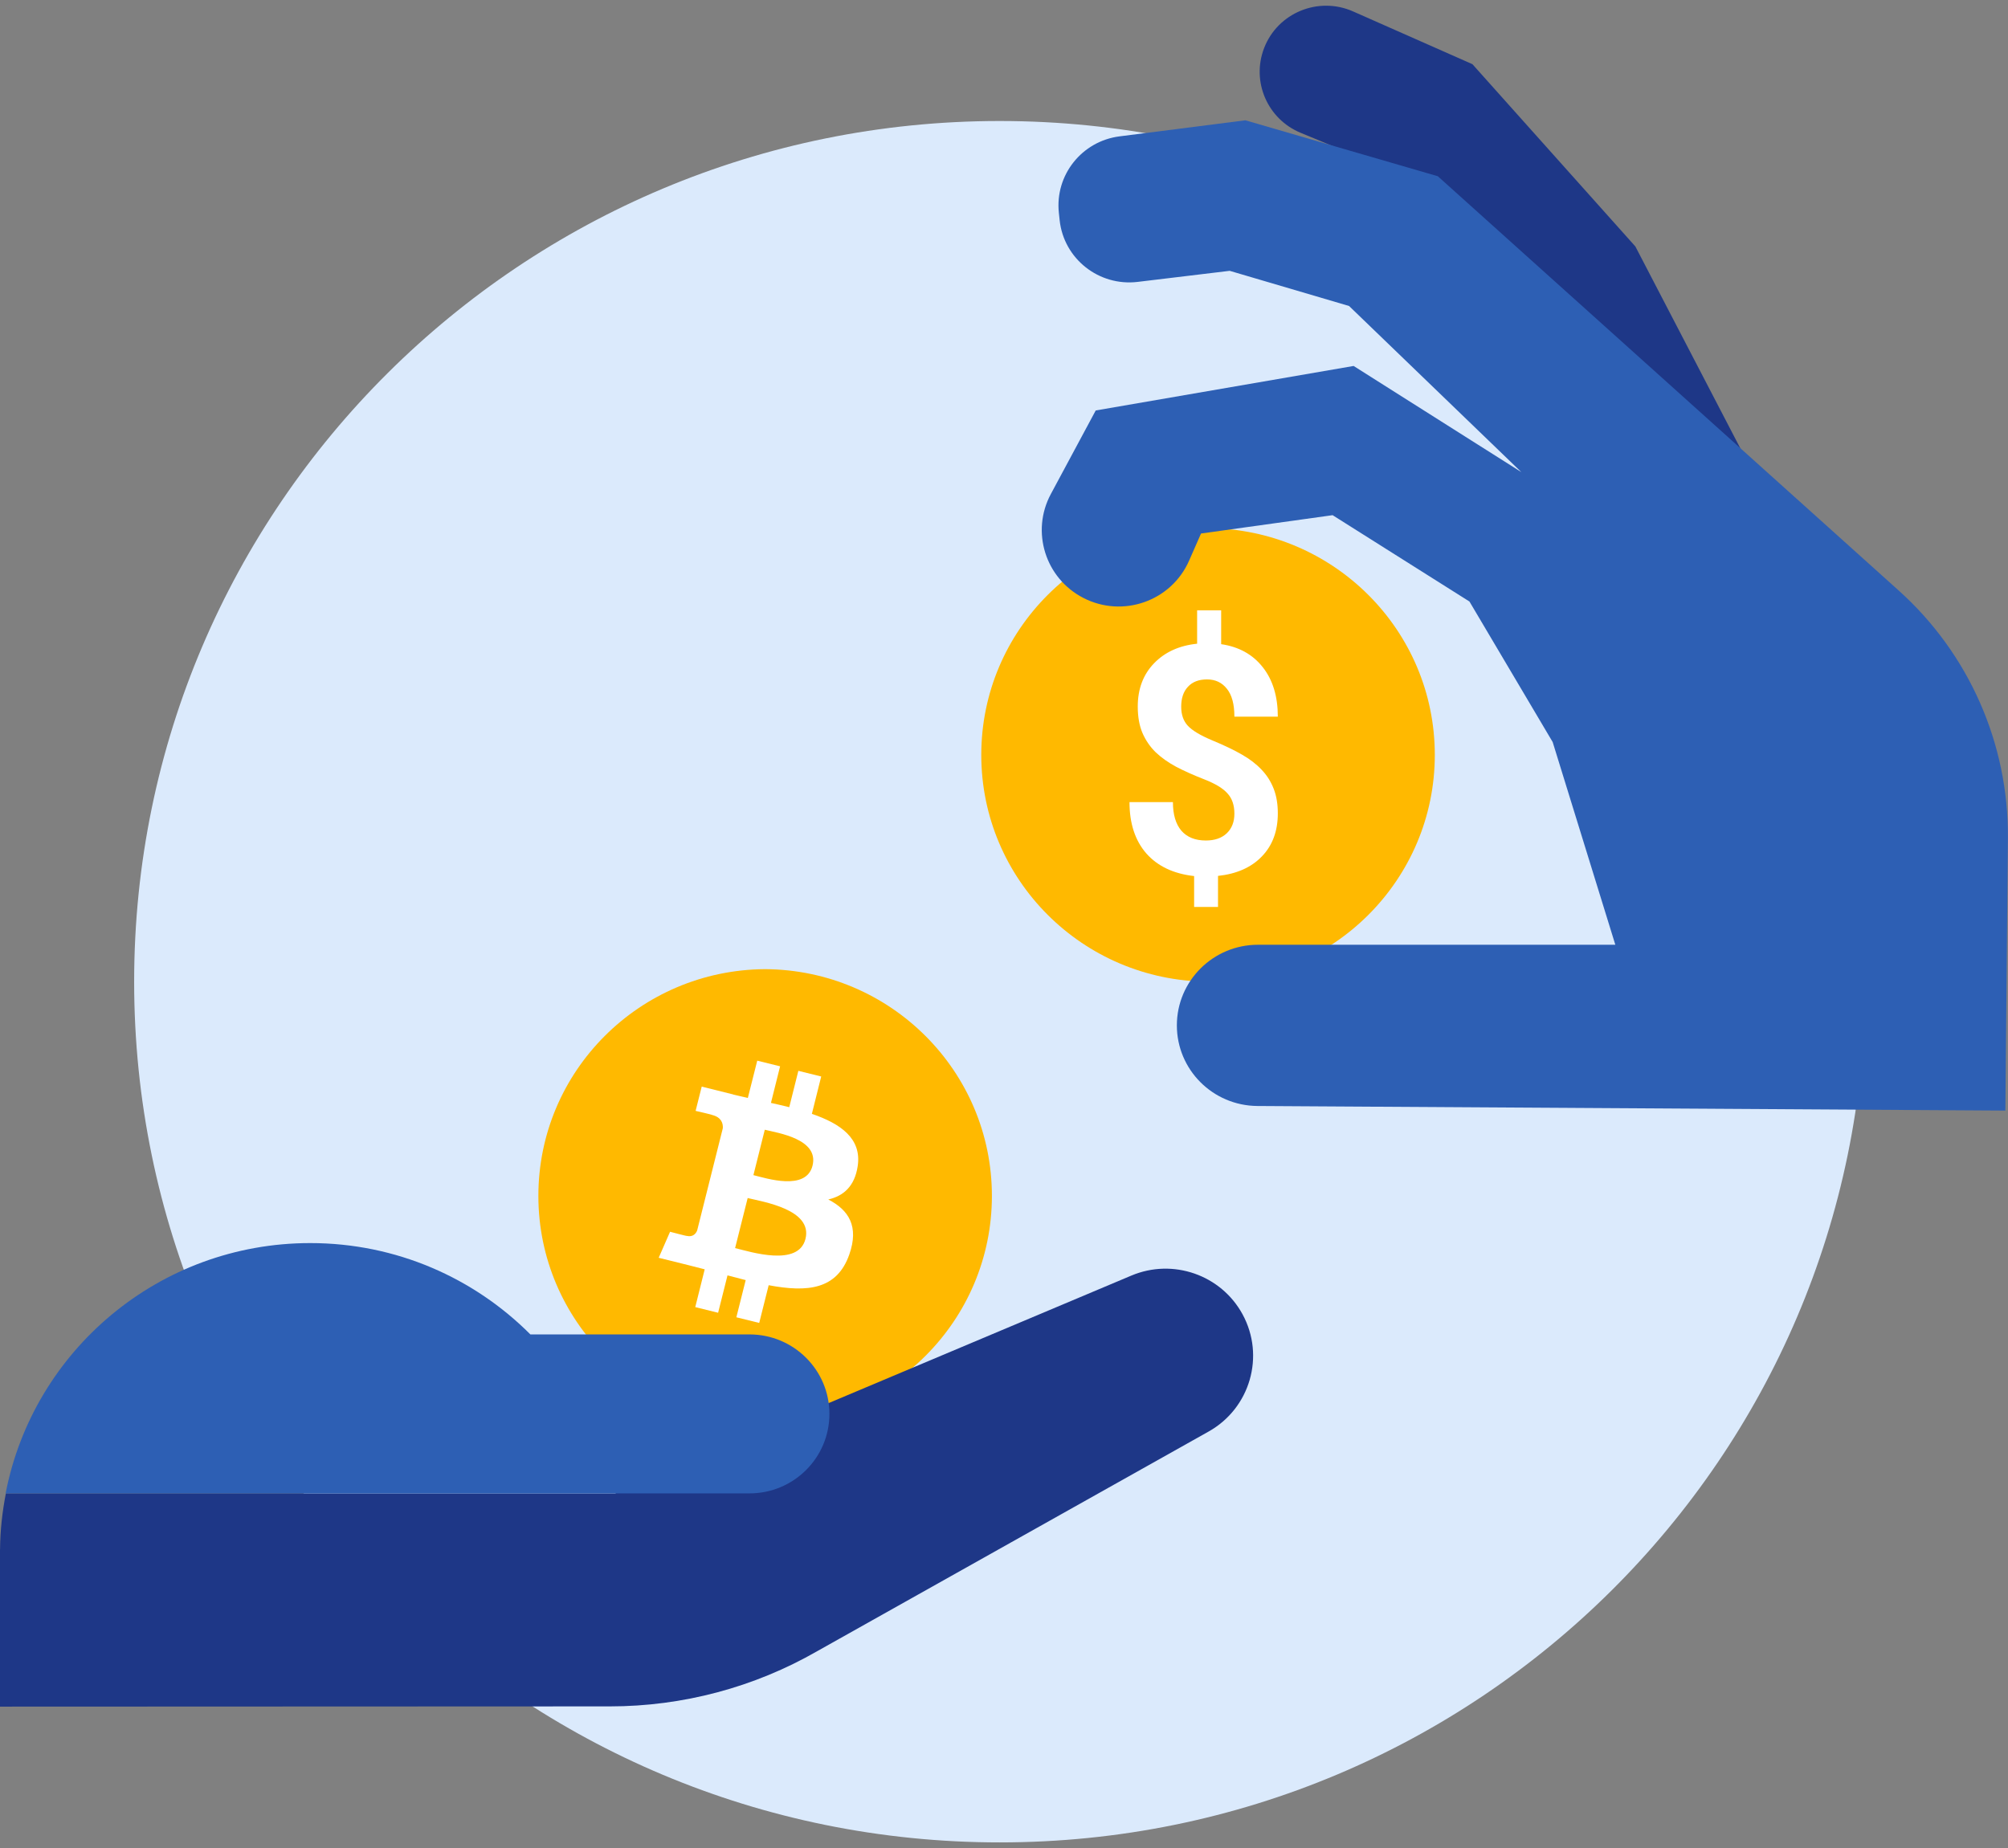
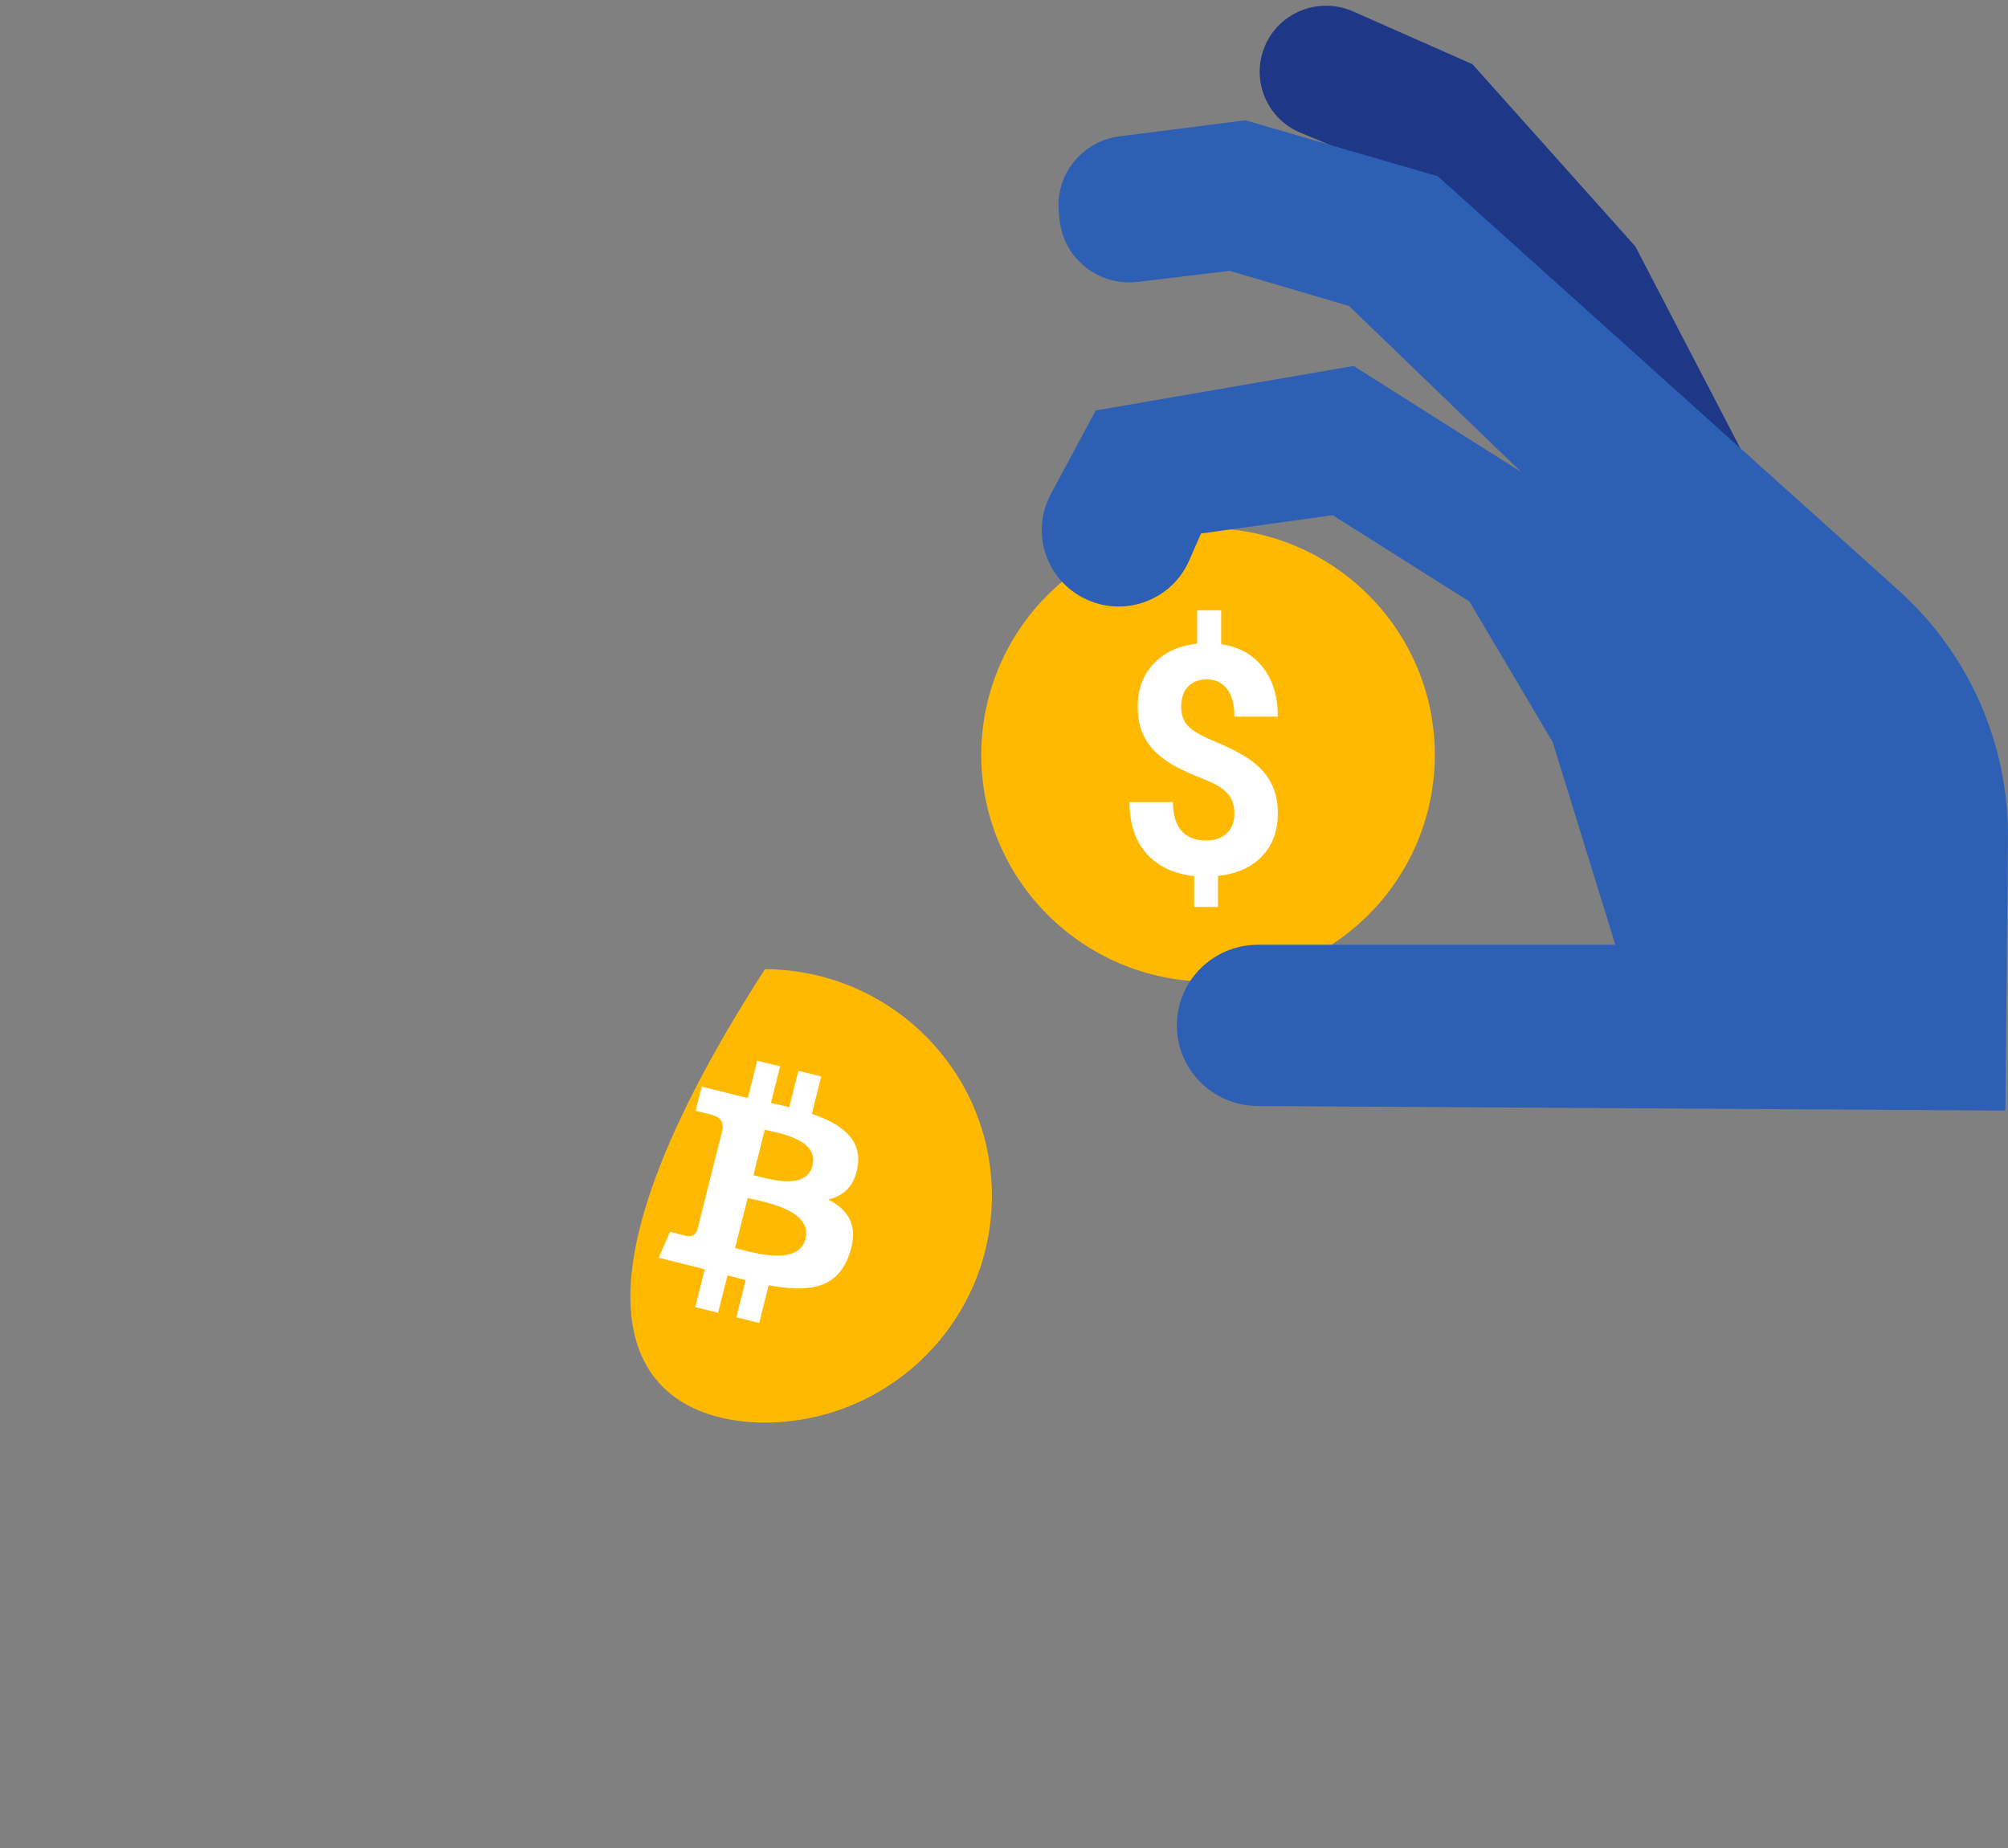
<svg xmlns="http://www.w3.org/2000/svg" width="176" height="162" viewBox="0 0 176 162" fill="none">
  <rect x="0" y="0" width="176" height="162" fill="#808080" stroke="none" />
-   <path d="M87.622 161.5C129.521 161.5 163.487 127.721 163.487 86.054C163.487 44.386 129.521 10.607 87.622 10.607C45.724 10.607 11.758 44.386 11.758 86.054C11.758 127.721 45.724 161.5 87.622 161.5Z" fill="#DBEAFC" />
  <path d="M125.76 66.173C125.76 55.236 116.876 46.37 105.9 46.297C105.894 46.297 105.889 46.297 105.884 46.297C105.879 46.297 105.873 46.297 105.868 46.297C94.886 46.37 86.008 55.236 86.008 66.173C86.008 77.109 94.892 85.975 105.868 86.049C105.873 86.049 105.879 86.049 105.884 86.049C105.889 86.049 105.894 86.049 105.9 86.049C116.876 85.981 125.76 77.109 125.76 66.173Z" fill="#FFB900" />
  <path d="M154.047 42.197L143.338 21.602L129.058 5.627L118.596 1.001C115.549 -0.345 111.988 1.121 110.797 4.218C109.67 7.144 111.086 10.435 113.996 11.64L122.634 15.218L128.701 31.552L154.047 42.197Z" fill="#1E3787" />
  <path d="M175.77 97.35L110.205 96.948C106.303 96.917 103.151 93.767 103.151 89.882C103.151 85.981 106.335 82.815 110.257 82.815H141.582L136.091 65.046L128.796 52.727L116.802 45.159L105.27 46.766L104.226 49.139C102.669 52.696 98.41 54.198 94.949 52.409C91.614 50.688 90.339 46.594 92.107 43.303L96.04 35.98L118.643 32.079L133.343 41.383L118.244 26.822L107.782 23.74L99.716 24.71C96.318 25.117 93.239 22.686 92.877 19.301L92.809 18.655C92.453 15.353 94.818 12.375 98.127 11.953L109.156 10.545L126.022 15.447L166.414 51.757C172.586 57.301 176.068 65.213 175.99 73.479L175.77 97.35Z" fill="#2D5FB4" />
-   <path d="M86.94 104.829C86.94 93.893 78.056 85.026 67.079 84.953C67.074 84.953 67.069 84.953 67.064 84.953C67.058 84.953 67.053 84.953 67.048 84.953C56.066 85.026 47.188 93.893 47.188 104.829C47.188 115.766 56.071 124.632 67.048 124.705C67.053 124.705 67.058 124.705 67.064 124.705C67.069 124.705 67.074 124.705 67.079 124.705C78.061 124.632 86.94 115.766 86.94 104.829Z" fill="#FFB900" />
-   <path d="M0.514 130.906H53.964V130.854L99.165 111.813C102.81 110.279 107.026 111.75 108.909 115.208C110.902 118.869 109.575 123.443 105.93 125.487L71.627 144.738C66.105 147.909 59.838 149.577 53.461 149.577L0 149.598V135.814H0.005C0.016 134.135 0.205 132.497 0.514 130.906Z" fill="#1E3787" />
-   <path d="M27.193 108.965C34.745 108.965 41.563 112.032 46.487 116.971H65.692C69.562 116.971 72.698 120.09 72.698 123.939C72.698 127.788 69.562 130.906 65.692 130.906H53.939H25.536H0.494C2.901 118.415 13.925 108.965 27.193 108.965Z" fill="#2D5FB4" />
+   <path d="M86.94 104.829C86.94 93.893 78.056 85.026 67.079 84.953C67.074 84.953 67.069 84.953 67.064 84.953C67.058 84.953 67.053 84.953 67.048 84.953C47.188 115.766 56.071 124.632 67.048 124.705C67.053 124.705 67.058 124.705 67.064 124.705C67.069 124.705 67.074 124.705 67.079 124.705C78.061 124.632 86.94 115.766 86.94 104.829Z" fill="#FFB900" />
  <path d="M75.177 102.216C75.539 99.802 73.688 98.503 71.16 97.637L71.978 94.362L69.975 93.866L69.177 97.053C68.653 96.923 68.113 96.797 67.573 96.678L68.375 93.47L66.372 92.975L65.548 96.245C65.113 96.146 64.683 96.046 64.269 95.947V95.937L61.505 95.249L60.97 97.376C60.97 97.376 62.454 97.715 62.423 97.736C63.236 97.94 63.383 98.472 63.356 98.894L61.106 107.859C61.007 108.105 60.755 108.47 60.189 108.334C60.21 108.365 58.731 107.974 58.731 107.974L57.734 110.253L60.341 110.9C60.823 111.02 61.3 111.145 61.767 111.265L60.939 114.577L62.942 115.072L63.765 111.797C64.311 111.943 64.841 112.079 65.36 112.209L64.541 115.469L66.545 115.964L67.374 112.658C70.787 113.299 73.357 113.044 74.438 109.972C75.308 107.5 74.396 106.071 72.597 105.142C73.929 104.84 74.915 103.984 75.177 102.216ZM70.599 108.6C69.98 111.072 65.79 109.737 64.431 109.403L65.533 105.017C66.891 105.351 71.244 106.018 70.599 108.6ZM71.218 102.18C70.651 104.428 67.169 103.285 66.036 103.009L67.033 99.03C68.165 99.311 71.805 99.833 71.218 102.18Z" fill="white" />
  <path d="M108.194 71.325C108.194 70.578 107.992 69.985 107.588 69.548C107.193 69.101 106.516 68.691 105.559 68.318C104.602 67.944 103.777 67.575 103.083 67.21C102.389 66.837 101.792 66.413 101.292 65.939C100.8 65.456 100.414 64.891 100.133 64.244C99.861 63.597 99.724 62.827 99.724 61.934C99.724 60.394 100.199 59.132 101.147 58.147C102.095 57.163 103.355 56.589 104.927 56.425V53.499H107.034V56.466C108.589 56.694 109.805 57.368 110.683 58.489C111.561 59.601 112 61.045 112 62.822H108.194C108.194 61.729 107.974 60.913 107.535 60.375C107.105 59.829 106.525 59.555 105.796 59.555C105.076 59.555 104.519 59.769 104.124 60.198C103.728 60.617 103.531 61.2 103.531 61.947C103.531 62.64 103.724 63.196 104.11 63.615C104.497 64.034 105.212 64.463 106.257 64.9C107.311 65.338 108.176 65.752 108.852 66.144C109.528 66.527 110.099 66.964 110.564 67.456C111.03 67.939 111.385 68.495 111.631 69.124C111.877 69.744 112 70.468 112 71.298C112 72.847 111.535 74.105 110.604 75.07C109.673 76.037 108.391 76.606 106.758 76.779V79.499H104.664V76.793C102.864 76.592 101.467 75.932 100.475 74.811C99.492 73.681 99 72.182 99 70.313H102.806C102.806 71.398 103.052 72.232 103.544 72.815C104.045 73.389 104.76 73.676 105.691 73.676C106.464 73.676 107.074 73.467 107.522 73.047C107.97 72.619 108.194 72.045 108.194 71.325Z" fill="white" />
</svg>